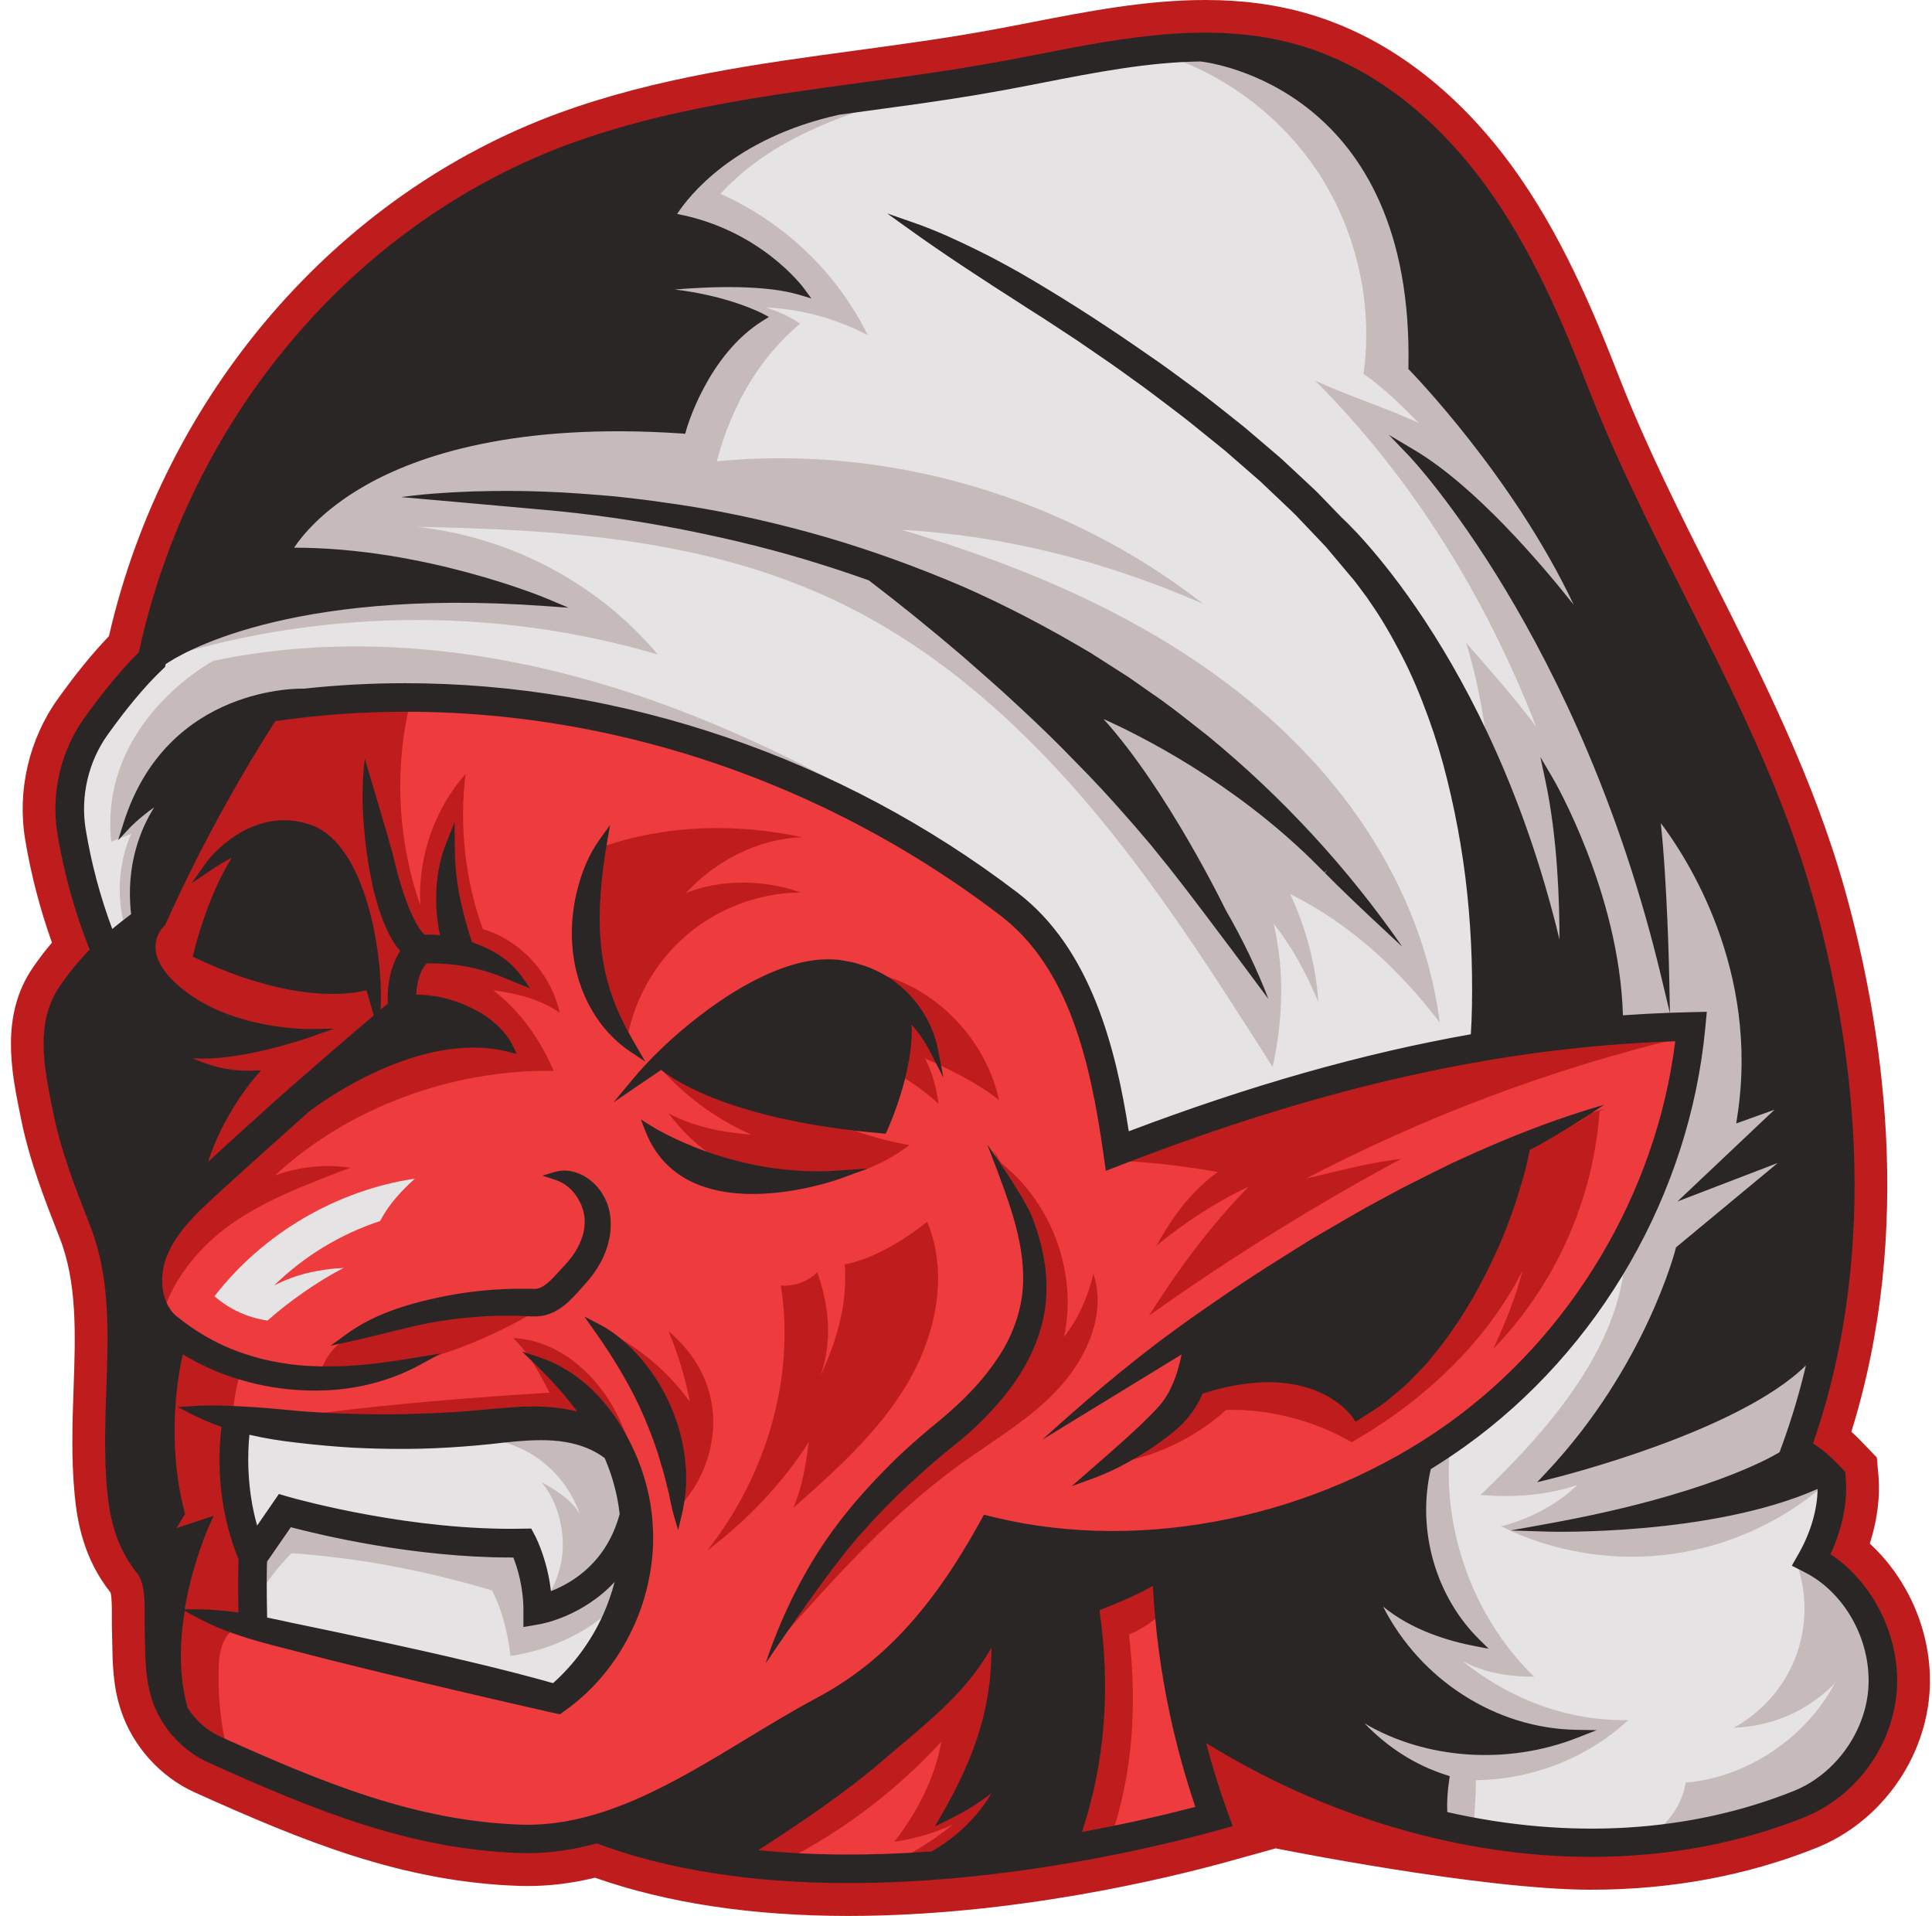
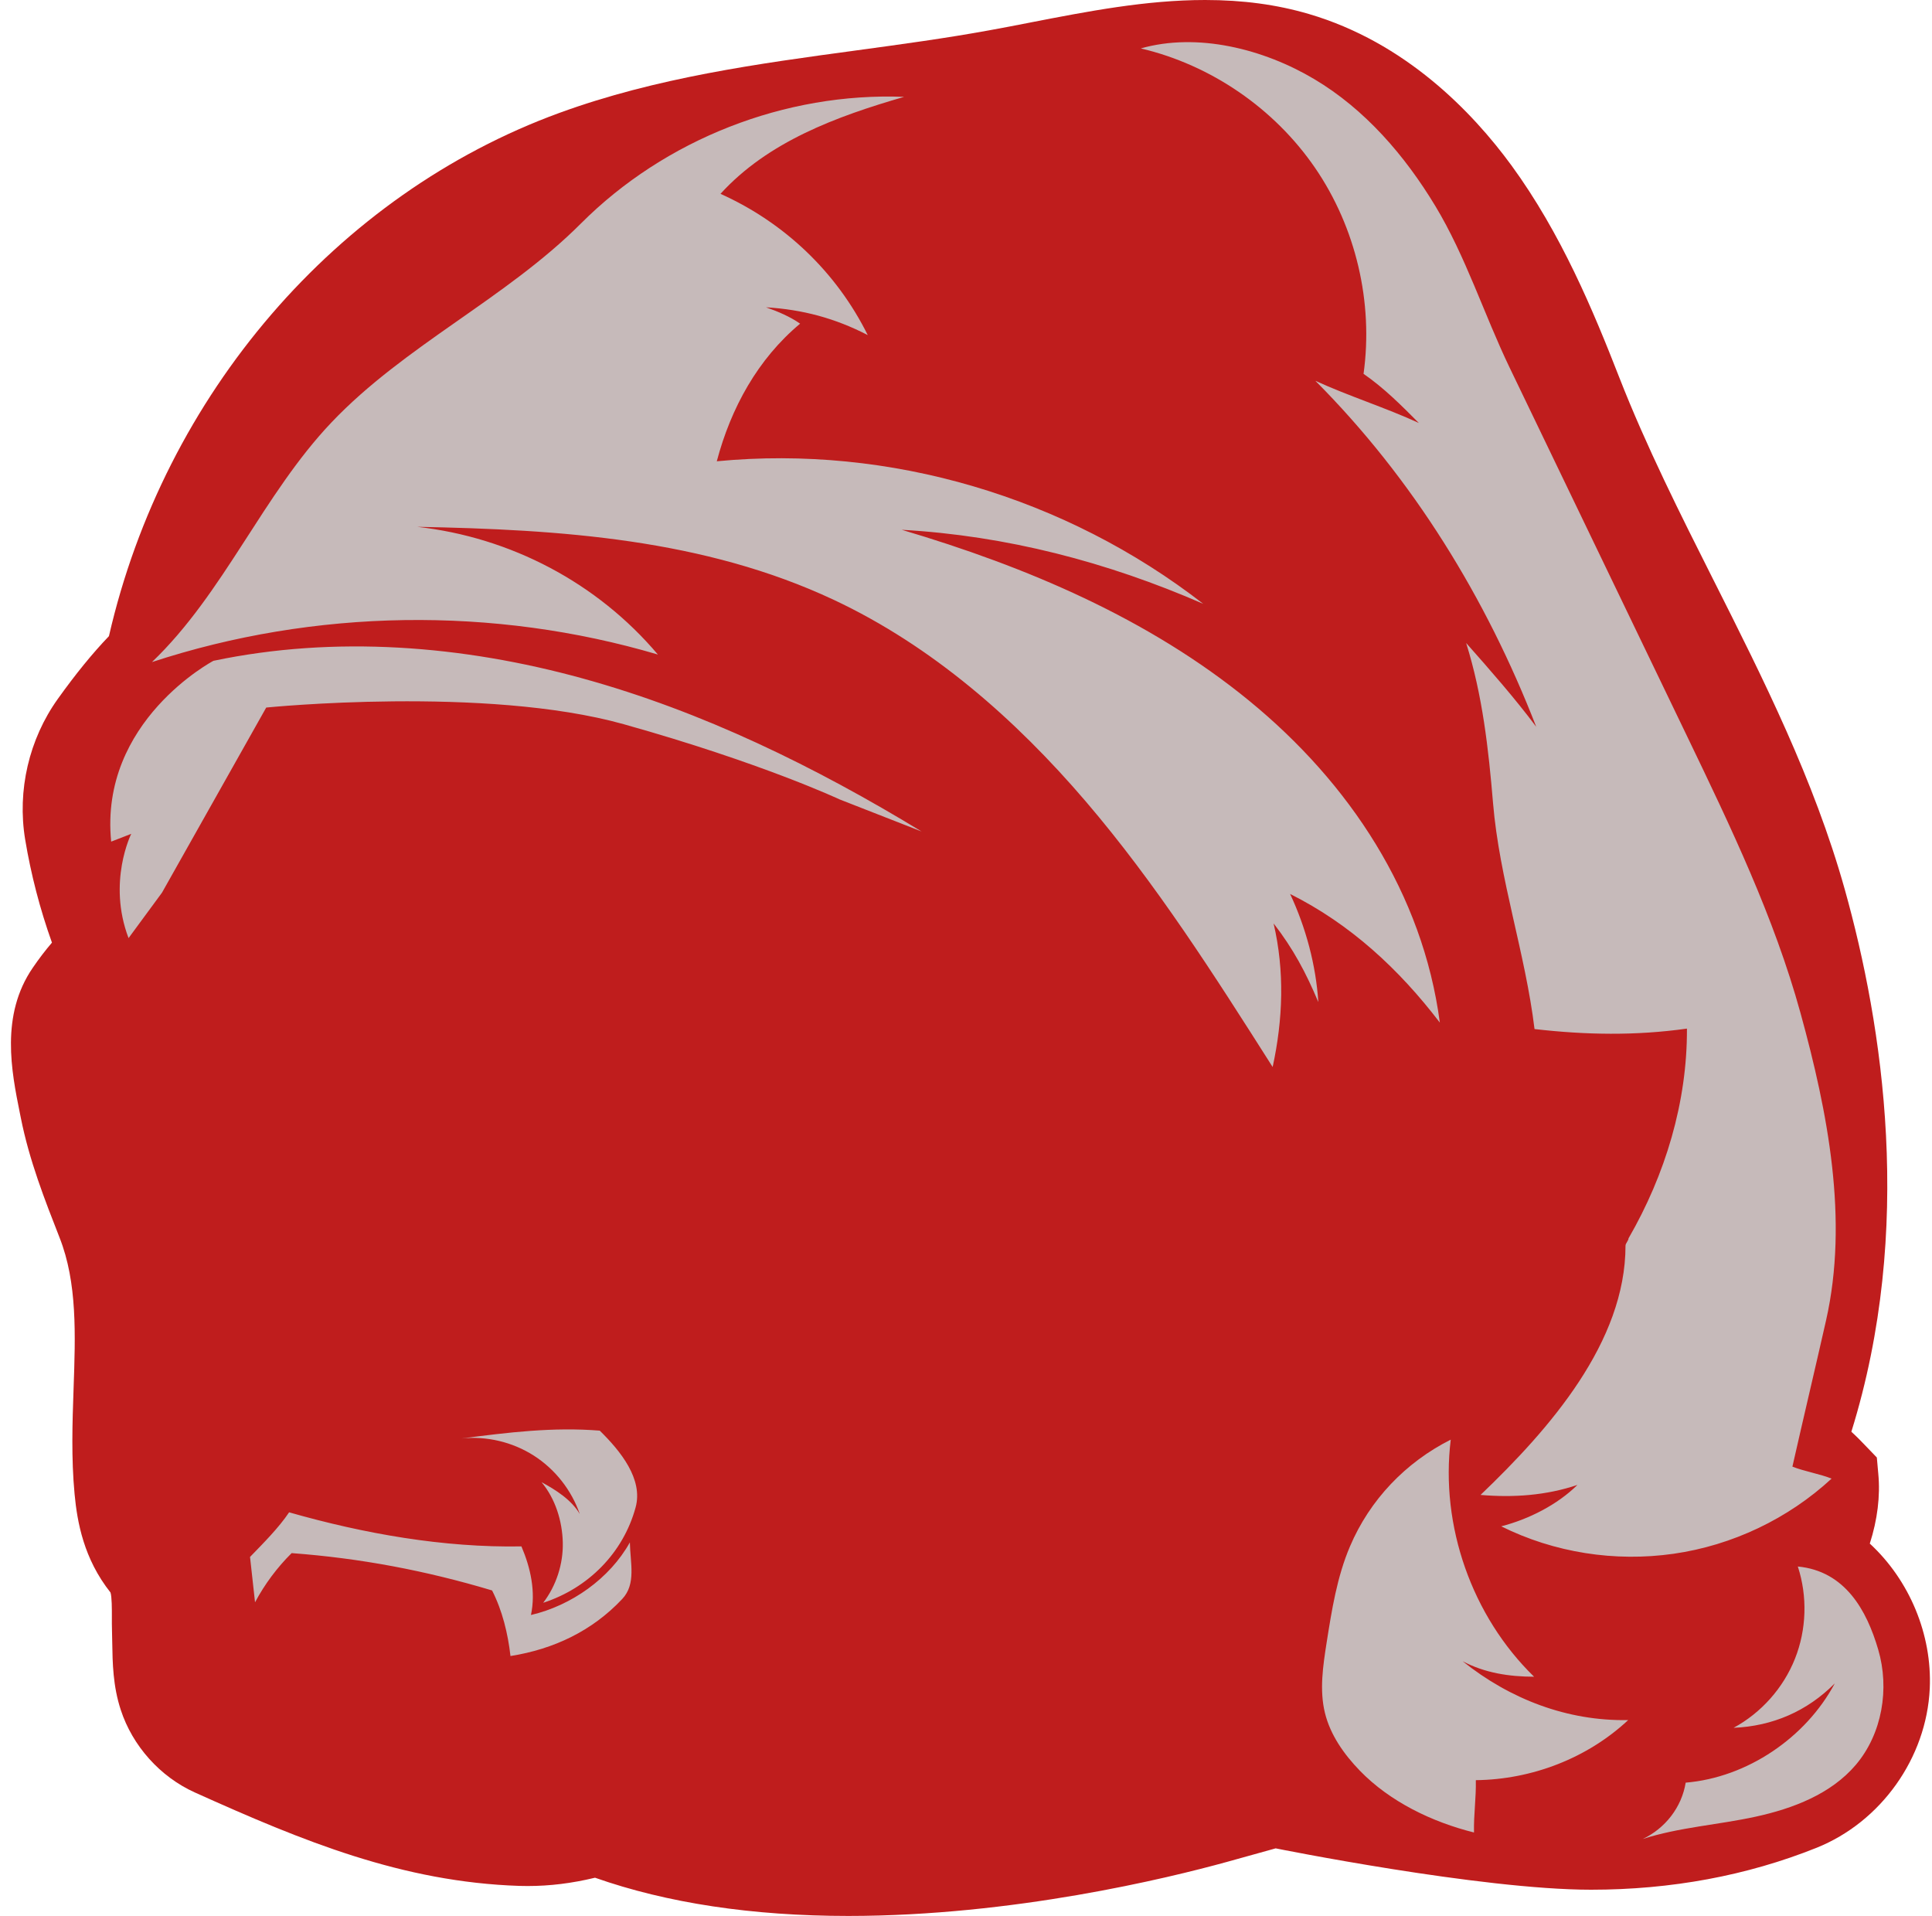
<svg xmlns="http://www.w3.org/2000/svg" height="470.6" preserveAspectRatio="xMidYMid meet" version="1.0" viewBox="-2.7 0.0 474.6 470.6" width="474.6" zoomAndPan="magnify">
  <g id="change1_1">
    <path d="M205.7,470.6c-23.6,0-44.53-3.16-62.23-9.39c-5.68,1.37-11.1,2.04-16.54,2.04c-0.68,0-1.36-0.01-2.04-0.03 c-28.75-0.95-53.11-10.96-79.72-22.95c-8.51-3.83-15.32-11.42-18.21-20.3c-1.92-5.86-2.01-11.53-2.09-16.54 c-0.01-1.02-0.04-2-0.06-2.97c-0.03-0.98-0.04-2.14-0.03-3.64c0-1.5,0.01-4.63-0.34-5.67c-6.57-8.28-8.17-17.26-8.82-24.17 c-0.83-8.82-0.54-17.46-0.25-25.82c0.47-13.42,0.92-26.09-3.43-37.15c-3.66-9.34-7.45-18.98-9.53-29.46l-0.24-1.19 c-2.04-10.13-4.84-24.01,3.19-35.67c1.47-2.16,3.02-4.19,4.7-6.16c-2.95-8.25-5.16-16.76-6.58-25.33 c-1.99-12.04,0.94-24.63,8.02-34.53c4.42-6.18,8.54-11.23,12.56-15.42C37.67,96.9,79.98,47.71,134.72,27.73 c23.87-8.71,48.89-12.09,73.09-15.37c10.75-1.46,21.85-2.97,32.48-4.91c3.23-0.58,6.52-1.22,9.7-1.84l0.6-0.12 C264.47,2.8,278.8,0,293.34,0c9.25,0,17.58,1.12,25.46,3.43c23.75,6.97,40.17,24.06,49.77,37.17c12.22,16.73,20.1,35.69,26.53,52.16 c6.59,16.86,14.98,33.54,23.1,49.67l0.15,0.29c12.07,23.98,24.56,48.78,32.12,75.73c9.36,33.42,17.12,83.42,1.62,133.22 c1.35,1.22,2.5,2.41,3.51,3.47l2.75,2.86l0.36,4.02c0.51,5.42-0.21,11.29-2.09,17.12c9.74,8.98,15.34,22.36,14.73,35.61 c-0.79,17.04-11.98,32.77-27.83,39.12c-17.06,6.83-35.68,10.29-55.37,10.29c-27.1,0-77.48-10.16-77.48-10.16l-12.05,3.35 C284.16,461.33,246.22,470.6,205.7,470.6z" fill="#BF1D1D" />
  </g>
  <g id="change2_1">
-     <path d="M272.63,285.04l-2.96,1.15l-0.44-3.13c-3.27-22.97-8.65-46.02-25.69-59.02 c-51.88-39.61-117.17-57.02-179.3-47.84C54.07,192.07,44.97,208.82,37.22,226l-0.29,0.63c0,0-8.06,7.07,4.75,17.26 c12.8,10.17,31.52,9.84,31.52,9.84s-24.25,8.58-34.45,3.81c0.48,0.39,8.55,6.75,20.34,6.41c0,0-9.43,10.74-12.62,24.48 c5.21-4.81,10.45-9.59,15.72-14.34c5.27-4.8,10.67-9.45,16.05-14.12c5.05-4.39,10.14-8.74,15.29-13.03 c-0.08-1.04-0.06-2.03-0.03-3.07c0.09-1.49,0.29-2.97,0.64-4.47c0.38-1.49,0.93-2.96,1.7-4.38c0.29-0.52,0.63-1.01,0.99-1.5 c-0.19-0.19-0.36-0.39-0.55-0.59c-0.36-0.48-0.74-0.96-1.08-1.43l-0.91-1.45c-1.11-1.95-1.95-3.95-2.64-5.95 c-0.72-2.01-1.22-4.05-1.75-6.08c-0.4-2.04-0.89-4.07-1.18-6.1c-0.3-2.04-0.62-4.09-0.81-6.13c-0.23-2.04-0.42-4.09-0.49-6.13 c-0.21-4.1-0.09-8.21,0.34-12.31h0.04c1.13,3.99,1.88,7.97,2.72,11.92c0.34,1.99,0.79,3.95,1.17,5.93c0.37,1.98,0.86,3.91,1.31,5.85 c0.93,3.88,1.99,7.72,3.39,11.3c0.68,1.81,1.49,3.54,2.35,5.14l0.7,1.13l0.74,0.99c0.26,0.26,0.53,0.6,0.77,0.79 c0.08,0.08,0.16,0.15,0.24,0.2c1.91-0.09,3.69,0.04,5.49,0.29c-0.25-0.98-0.48-1.96-0.65-2.98c-0.42-2.34-0.62-4.72-0.6-7.09 c-0.01-2.38,0.18-4.75,0.6-7.06c0.37-2.32,1.1-4.57,1.95-6.72c0.03,2.33,0.05,4.59,0.29,6.82c0.08,1.12,0.26,2.23,0.39,3.32 c0.2,1.1,0.33,2.19,0.58,3.27c0.43,2.15,0.93,4.28,1.54,6.38c0.52,1.81,1.1,3.69,1.66,5.4c0.5,0.16,0.99,0.33,1.47,0.52 c1.07,0.39,2.1,0.88,3.12,1.36c0.52,0.25,0.99,0.55,1.49,0.83c0.5,0.26,0.98,0.58,1.43,0.93c1.88,1.26,3.49,2.91,4.77,4.71 c-2.09-0.83-3.98-1.74-5.99-2.37c-1.96-0.65-3.93-1.26-5.94-1.64c-2-0.4-4.02-0.68-6.04-0.82c-1.69-0.13-3.46-0.15-5.09-0.13 c-0.53,0.55-1.03,1.15-1.42,1.85c-0.52,0.96-0.92,2-1.21,3.12c-0.26,1.13-0.43,2.32-0.49,3.52c-0.03,0.38-0.03,0.78-0.03,1.18 c1.72-0.06,3.46,0.05,5.17,0.3c2.53,0.39,5.01,1.12,7.36,2.1c2.33,1.03,4.61,2.2,6.56,3.84c1.96,1.6,3.68,3.5,4.8,5.8 c-23.35-5.88-49.89,14.94-49.91,14.94l-6.61,5.9c-5.31,4.73-10.57,9.49-15.82,14.29c-2.62,2.39-5.16,4.75-7.38,7.28 c-2.22,2.53-4.07,5.26-5.27,8.17c-2.34,5.66-1.75,13.04,3.16,16.55c5.31,4.24,11.43,7.5,18,9.45c3.26,1.04,6.66,1.69,10.07,2.15 c1.71,0.16,3.42,0.39,5.15,0.42c0.86,0.01,1.72,0.1,2.58,0.09h2.59c6.95-0.05,13.85-1.04,20.96-2.23c-6.33,3.45-13.49,5.46-20.78,6 c-7.29,0.53-14.7-0.21-21.8-2.24c-5.56-1.52-10.89-3.94-15.77-7.07c0,0-5.48,19.36,0.11,40.62l-3.29,5.45l9.53-3.16 c0,0-11.61,25.07-5.51,45.97c2.06,3.25,5.06,5.93,8.56,7.51c25.21,11.37,48.21,20.84,74.27,21.7c19.79,0.65,38.08-10.45,55.77-21.17 c5.69-3.45,11.57-7.01,17.4-10.12c15.92-8.5,28.28-21.75,40.09-43l0.93-1.67l1.86,0.45c36.75,8.89,79.75,0.01,112.2-23.17 c31.09-22.2,52.02-57.85,56.39-95.77C366.47,256,322.75,265.68,272.63,285.04z M88.31,229.49c1.13,6.18,1.72,12.42,1.41,18.69 c-0.6-2.06-1.2-4.12-1.79-6.17c-3.51,1.04-17.75,3.95-42.2-7.6c0,0,3.89-16.44,11.23-26.05c-0.23,0.09-0.45,0.16-0.68,0.26 c-2.77,1.13-5.42,2.66-8.01,4.42c1.81-2.58,4.18-4.73,6.82-6.6c2.66-1.79,5.73-3.21,9.13-3.74c3.39-0.55,7.01-0.08,10.26,1.37 c1.77,0.81,3.17,2.01,4.39,3.27c1.22,1.28,2.22,2.67,3.08,4.09c1.72,2.86,2.98,5.84,3.99,8.87 C86.95,223.34,87.73,226.41,88.31,229.49z M169.79,250.31c6.02-4.61,12.52-8.76,19.9-11.49c3.68-1.33,7.65-2.3,11.86-2.16 c0.52,0.03,1.06,0.05,1.57,0.1l1.49,0.25c0.99,0.19,1.99,0.29,2.95,0.63c0.97,0.31,1.95,0.53,2.88,0.93 c0.92,0.42,1.86,0.78,2.74,1.26c7.2,3.74,12.16,10.79,13.58,18.2c-1.77-3.46-4.08-6.56-6.77-9.1c1.9,12.02-5.71,28.48-5.71,28.48 c-37.09-3.15-51.39-13.25-54.5-15.86c-2.14,1.45-4.27,2.89-6.41,4.36C158.21,260.09,163.78,254.95,169.79,250.31z M139.89,219.5 c1.1-4.56,2.81-8.99,5.54-12.78c-0.79,4.56-1.35,8.97-1.64,13.37c-0.28,4.38-0.28,8.71,0.23,12.96c0.48,4.25,1.41,8.43,2.89,12.49 c1.45,4.09,3.51,7.98,5.85,12c-3.86-2.57-7.11-6.17-9.44-10.32c-2.35-4.15-3.79-8.85-4.32-13.59 C138.46,228.87,138.83,224.07,139.89,219.5z M82.91,328.57c6.27-4.57,13.72-6.99,21.21-8.66c7.51-1.7,15.24-2.48,22.98-2.35 l1.41,0.03c0.31,0.01,0.63-0.03,0.93-0.08c0.6-0.11,1.2-0.35,1.8-0.72c1.22-0.74,2.44-1.94,3.66-3.31l1.94-2.11 c0.58-0.62,1.13-1.26,1.65-1.94c1.01-1.36,1.85-2.83,2.45-4.37c0.62-1.52,0.98-3.13,0.99-4.72c0.04-1.61-0.25-3.07-0.86-4.58 c-1.23-2.95-3.41-5.73-7.17-6.95c0.94-0.28,1.99-0.38,3.02-0.24c1.03,0.15,2.05,0.49,3.01,0.97c1.91,0.99,3.51,2.56,4.63,4.44 c1.12,1.85,1.75,4.17,1.75,6.33c0.06,2.19-0.35,4.36-1.06,6.36c-0.7,2.01-1.75,3.85-2.95,5.55c-0.6,0.84-1.27,1.65-1.96,2.42 l-1.88,2.09c-1.31,1.42-2.73,3-4.77,4.2c-1.01,0.6-2.19,1.08-3.45,1.3c-0.63,0.1-1.26,0.14-1.89,0.13l-1.42-0.05 c-7.38-0.39-14.79,0.08-22.12,1.27C97.5,324.81,90.44,326.96,82.91,328.57z M155.79,387.29c-0.81,4.24-2.15,8.38-3.99,12.27 c-3.63,7.8-9.2,14.75-16.22,19.74l-0.98,0.7l-1.17-0.26c-7.35-1.65-14.69-3.35-22.04-5.07c-7.34-1.71-14.69-3.46-22.03-5.25 l-11-2.72l-10.99-2.83c-7.34-1.85-14.64-3.86-21.5-7.59c3.75,0.01,7.41,0.38,11.01,0.94c-0.18-9.16-0.05-13.03,0.03-14.41 c-6-14.42-4.8-28.21-4.09-33.05c-2.79-0.92-5.54-2.03-8.19-3.41c4.59-0.3,9.01-0.09,13.42,0.16c4.41,0.23,8.75,0.7,13.1,1.08 c8.72,0.67,17.46,0.89,26.19,0.72c4.35-0.14,8.72-0.29,13.08-0.59c4.34-0.31,8.66-0.79,13.23-1.11c4.54-0.29,9.3-0.26,14.07,0.79 c1.31,0.29,2.63,0.69,3.91,1.17c-3.45-5.07-7.54-9.74-12.26-14.3c7.99,2.62,14.71,8.66,19.22,15.87c4.56,7.21,7.49,15.58,8.03,24.24 C156.93,378.71,156.63,383.06,155.79,387.29z M163.79,371.95c-0.31-1.07-0.54-2.14-0.77-3.18c-0.24-1.06-0.37-2.1-0.69-3.13 c-0.54-2.05-0.96-4.1-1.61-6.08c-1.08-4.02-2.53-7.87-4.14-11.64c-1.6-3.78-3.49-7.45-5.59-11.04c-2.1-3.61-4.39-7.14-6.94-10.72 c3.94,2.04,7.28,5.07,10.14,8.43c2.87,3.39,5.25,7.22,7,11.33c1.76,4.1,3,8.45,3.41,12.89C165.17,363.2,164.8,367.69,163.79,371.95z M156.76,277.42c0.58,0.37,20.59,13.01,46.8,11.09C203.56,288.51,166.49,302.37,156.76,277.42z M253.31,318.29 c-0.31,6.63-2.77,13.04-6.21,18.57c-3.49,5.55-7.95,10.31-12.71,14.59c-1.21,1.06-2.47,2.06-3.69,3.06 c-1.18,0.98-2.39,1.93-3.56,2.93c-2.35,1.98-4.63,4.04-6.9,6.13c-4.54,4.15-8.77,8.62-12.88,13.23 c-8.11,9.29-15.2,19.47-21.06,30.55c3.91-11.91,10.28-23.06,18.02-33.04c3.84-5.03,8.14-9.7,12.62-14.19 c2.24-2.23,4.61-4.34,6.99-6.43c1.2-1.03,2.43-2.04,3.64-3.06c1.18-0.98,2.34-1.95,3.49-2.97c4.58-3.98,8.74-8.41,12.03-13.37 c3.36-4.91,5.59-10.48,6.31-16.34c0.69-5.85-0.18-11.94-1.83-17.85c-1.6-5.94-3.98-11.73-6.22-17.58c3.23,5.36,6.23,10.89,8.56,16.8 C252.18,305.24,253.71,311.68,253.31,318.29z M369.75,291.64c-0.93,3.21-2.06,6.34-3.26,9.47c-2.43,6.21-5.35,12.23-8.71,18 l-2.62,4.27l-2.86,4.13c-0.92,1.38-1.99,2.68-3.05,3.98c-1.08,1.27-2.03,2.64-3.23,3.81l-3.49,3.6c-1.21,1.15-2.52,2.2-3.78,3.27 l-1.93,1.59c-0.65,0.52-1.37,0.94-2.06,1.41c-1.37,0.93-2.78,1.81-4.18,2.67c0,0-10.11-15.63-38.59-6.36 c-0.48,1.12-1.03,2.2-1.64,3.27c-1.15,1.9-2.61,3.64-4.25,5.19c-3.15,2.69-6.47,5.05-9.97,7.09c-3.47,2.06-7.09,3.88-10.9,5.26 c3.05-2.66,6.04-5.26,8.97-7.89c2.91-2.64,5.78-5.31,8.36-8.12c2.32-2.54,3.86-5.76,4.93-9.23c0.5-1.74,0.93-3.52,1.25-5.35 c0.06-0.36,0.11-0.73,0.18-1.1c-0.11,0.06-0.21,0.14-0.31,0.2l-33.22,21.62c9.83-8.9,20.29-17.07,31-24.86 c2.67-1.98,5.39-3.88,8.11-5.75c2.72-1.91,5.46-3.76,8.22-5.6c5.51-3.7,11.16-7.16,16.78-10.7c5.74-3.34,11.43-6.76,17.28-9.89 c2.92-1.57,5.83-3.16,8.81-4.63c2.96-1.51,5.94-2.98,8.92-4.43c4.2-1.96,8.46-3.84,12.75-5.63c0-0.01,0.01-0.03,0.01-0.05l0.08,0.01 c7.95-3.29,16.05-6.22,24.31-8.58c-6.6,3.08-13.1,6.27-19.56,9.53l0.11,0.03C371.58,285.26,370.73,288.44,369.75,291.64z M261.59,451.25c6.34-18.06,7.54-37.4,4.69-56.38c6.26-2.45,9.97-4.03,15.13-6.99c0.5,11.13,1.93,22.22,4.25,33.07 c1.7,7.94,3.9,15.85,6.56,23.55C285.29,446.35,274.56,448.94,261.59,451.25z M244.26,435.97c-3.45,8.31-9.94,15.36-17.84,19.77 c-14.75,1.1-30.42,1.18-45.75-0.59c11.49-7.41,22.92-14.95,33.28-23.86c11.25-9.68,21.37-17.06,27.77-30.45 c0.92,17.26-3.64,30.49-12.27,45.45C234.96,443.59,240.05,440.42,244.26,435.97z" fill="#EE3B3E" />
-   </g>
+     </g>
  <g id="change1_2">
-     <path d="M36.05,330.34c-4.72-4.51-5.67-12.01-5.94-18.53c-0.9-22.22-1.79-44.45-2.69-66.67 c-1.01-25.08,17.35-47.7,29.32-69.75c14.33-0.72,27.8-2.93,41.94-5.33c-4.63,17.07-3.97,35.53,1.85,52.23 c-0.56-11.73,3.36-23.37,11.13-32.17c-1.56,12.71-0.1,26.06,4.25,38.1c9.32,2.72,16.81,11.06,18.89,20.53 c-4.77-3.31-10.56-4.73-16.31-5.5c6.65,5.16,11.52,12.05,14.82,19.79c-24.77-0.42-50.27,8.88-68.48,25.67 c6.06-2.14,12.17-2.84,18.53-1.89c-10.5,4.01-22.23,8.32-31.11,15.21S36.39,319.11,36.05,330.34z M115.24,320.67 c-5.85,0.56-11.66,1.5-17.38,2.82c-8.99,2.06-19.94,4.15-22.07,14.82c19.9-1.08,39.5-7.42,56.27-18.2 c-1.29,0.83-6.57-0.04-8.22,0.01C120.96,320.21,118.1,320.4,115.24,320.67z M172.48,348.12c-0.34-8.4-4.51-15.8-10.98-21.16 c2.39,5.58,4.11,11.43,5.28,17.39c-5.63-7.9-13.41-14.25-22.27-18.2c12.14,11.35,18.14,28.1,18.89,44.7 C169.43,365,172.82,356.52,172.48,348.12z M123.4,328.68c4.06,4.05,6.23,8.31,8.91,13.38c-22.71,1.42-46.06,3.32-68.55,6.76 c22.02,1.9,43.73,3.06,65.79,1.65c4.69-0.3,9.59-0.64,13.88,1.26c4.08,1.8,7.11,5.45,9.05,9.46c1.94,4.01,3.31,9.69,4.26,14.05 c-1.82-10.21-3.72-20.64-8.84-29.66C142.79,336.57,133.76,329.07,123.4,328.68z M245.97,332.53c-7.14,13.62-20.75,22.37-31.85,33.01 c-10.79,10.34-19.51,23.6-25.41,37.33c13.76-15.47,27.67-31.08,44.46-43.2c8.33-6.01,17.41-11.21,24.33-18.8 c6.91-7.6,11.61-18.28,8.4-28.04c-1.29,5.64-3.64,10.96-7.21,15.51c3.49-16.19-3.46-34.14-16.93-43.76 C252.72,297.69,253.91,317.39,245.97,332.53z M56.6,336.42c-5.25-3.94-11.02-7.55-17.31-9.45c-2.17,8.59-4.33,17.17-6.5,25.76 c-1.7,6.75-3.41,13.81-1.82,20.58c1.19,5.05,4.13,9.52,5.64,14.49c1.66,5.45,1.54,11.27,1.52,16.97c-0.02,5.7,0.09,11.55,2.17,16.86 c2.08,5.31,7.72,9.73,13.36,10.52c-2.08-7.62-2.95-15.56-2.59-23.44c0.17-3.77,1.51-8.49,5.26-8.94 C60.57,378.92,49.95,356.62,56.6,336.42z M248.09,391.02c-3.48,0.78-7.01,1.59-10.14,3.29c-3.1,1.68-5.67,4.17-8.2,6.62 c-18.79,18.22-37.58,36.44-56.36,54.65c4.78,2.33,8.62,5.34,13.42,3.05c15.71-7.49,29.96-18.02,41.73-30.84 c-1.65,9.15-5.89,17.2-11.53,24.59c4.88-0.71,9.99-2.15,14.43-4.3c-5.12,4.18-10.41,7.42-16.4,10.22 c18.27-2.27,36.62-3.85,54.89-6.11c5.72-16.48,6.75-33.36,4.71-50.68c4.28-1.83,7.94-4.71,10.99-8.23 c0.14-3.83-1.36-7.35-2.99-10.82C271.26,385.03,259.48,388.46,248.09,391.02z M281.39,305.96c6.7-5.52,14.76-10.82,22.63-14.48 c-9.37,9.61-17.34,20.35-24.49,31.71c19.68-14.07,40.65-27.05,61.94-38.54c-7.86,0.9-15.64,3.03-23.34,4.84 c29.29-15.32,60.48-27.01,92.63-34.72c-10.04-2.8-20.56-2.45-30.9-1.13c-38.06,4.85-75.24,15.83-110.3,31.43 c8.59,0.1,18.46,1.3,26.92,2.8C289.9,292.52,285.3,298.94,281.39,305.96z M269.86,359.61c10.4-1.38,20.86-6.2,28.6-13.29 c10.41-0.37,21.88,2.67,30.87,7.92c17.47-9.96,32.8-24.17,41.96-42.08c-1.69,6.76-4.28,12.75-7.12,19.11 c15.19-15.62,24.61-36.74,26.08-58.49c-32.48,17.14-66.13,35.21-97.38,54.49C291.04,341.12,282.62,353.97,269.86,359.61z M165.67,229.94c7.79-6.78,18.04-10.66,28.37-10.73c-8.98-3.14-19.37-3.38-28.22,0.12c7.33-7.95,17.74-13.33,28.55-13.69 c-16.34-3.5-33.61-3.09-49.38,2.45c-6.4,15.31-3.34,34.86,6.14,48.48C152.62,246.35,157.88,236.72,165.67,229.94z M188.42,289.84 c11.33,1.52,23.21-1.64,32.29-8.58c-10.83-1.9-21.28-5.96-30.54-11.87c-9.05-5.78-20.68-6.06-31.29-7.75 c6.27,7.3,14.19,13.18,23,17.06c-7.1-0.56-14.08-1.9-20.37-5.23C168.43,282.57,177.1,288.31,188.42,289.84z M210.75,260.7 c6.14,2.1,12.37,5.99,17.1,10.44c-0.44-3.77-1.57-7.76-3.29-11.14c6.23,2.72,12.82,6,18.16,10.21 c-2.8-12.73-12.01-23.87-23.98-29.03c-11.97-5.16-26.39-4.2-37.57,2.5C191.89,247.66,199.93,256.99,210.75,260.7z M195.97,354.19 c-0.74,5.55-1.56,11.1-3.82,16.22c10.38-9.19,20.93-18.59,28-30.51c7.08-11.92,10.25-27,4.92-39.8c-5.88,4.65-12.93,8.94-20.26,10.5 c0.7,9.53-1.86,18.52-5.89,27.18c2.87-8.33,2.1-17-0.86-25.3c-2.09,2.25-5.89,3.59-8.94,3.25c3.6,22.89-3.71,46.89-18.06,65.08 C180.65,373.63,189.57,364.34,195.97,354.19z" fill="#BF1D1D" />
-   </g>
+     </g>
  <g id="change3_1">
-     <path d="M441.17,385.33l-2.34-1.2l1.3-2.28c3.26-5.79,4.92-12.18,4.62-17.7c-26.09,12.25-66.84,11.03-66.84,11.03 c42.03-7.6,57.33-17.84,57.33-17.84l0.77-2.1c2.84-7.78,5.05-15.6,6.7-23.39c-13.96,17.92-64.8,30.42-64.8,30.42 c24.8-26.41,31.97-55.36,31.97-55.36l29.43-24.41l-25.61,9.83L437.34,270l-12.32,4.43c6.9-44.33-21.17-75.63-21.17-75.63 c1.96,15,2.47,40.82,2.47,40.82c-20.2-84.55-62.07-128.21-62.07-128.21c20.37,12.12,43.12,43.32,43.83,44.29 c-14.29-35.44-43.83-65.48-43.83-65.48c1.47-70.49-51.42-76.07-52-76.14c-12.9,0.14-26.07,2.71-38.96,5.22 c-3.51,0.69-7.01,1.37-10.48,2c-7.6,1.38-15.33,2.53-22.97,3.61h-0.09c-3.37,0.48-6.73,0.93-10.07,1.38 c-2.1,0.29-4.23,0.58-6.34,0.87c-31.45,6.94-41.32,26.11-41.32,26.11c21.17,3.45,32.01,18.2,32.01,18.2 c-14.78-4.46-43.49,0.03-43.49,0.03c20.54-0.49,33.64,6.41,33.64,6.41c-14.29,8.86-19.32,27.58-19.32,27.58 c-79.89-5.41-97.09,30.04-97.09,30.04c32.83-0.49,63.22,12.31,63.22,12.31c-68.47-4.92-93.9,14.7-93.9,14.7l-0.16,0.77l-0.57,0.54 c-4.17,3.99-8.56,9.24-13.42,16.01c-4.93,6.89-6.96,15.65-5.58,24.04c1.46,8.86,3.84,17.58,7.07,25.95 c1.86-1.61,3.89-3.22,6.13-4.87c-2.45-18.88,8.47-30.35,8.47-30.35c-6.56,3.61-10.51,7.84-10.51,7.84 c10.62-33.78,43.32-32.35,43.32-32.35l-0.06,0.03c60.95-6.71,124.14,11.2,174.81,49.87c17.68,13.49,23.8,37.17,27.15,59.2 c30.43-11.59,58.57-19.6,85.77-24.36c0.35-5.07,0.42-10.33,0.34-15.49c-0.08-5.41-0.35-10.81-0.82-16.2 c-0.92-10.76-2.72-21.44-5.3-31.88c-1.28-5.22-2.83-10.38-4.67-15.42c-1.83-5.05-3.86-10.01-6.31-14.78 c-2.43-4.76-5.05-9.41-8.12-13.78c-0.7-1.12-1.55-2.15-2.33-3.23c-0.79-1.07-1.57-2.14-2.47-3.15l-5.2-6.17 c-0.83-1.06-1.8-2-2.72-2.98l-2.78-2.93l-2.79-2.93c-0.94-0.97-1.95-1.88-2.92-2.82l-5.88-5.58l-6.14-5.35 c-1.02-0.88-2.03-1.79-3.07-2.64l-3.17-2.57c-2.13-1.69-4.19-3.45-6.34-5.11c-4.33-3.29-8.61-6.63-13.07-9.77 c-4.38-3.23-8.91-6.26-13.39-9.34l-6.83-4.49c-2.27-1.51-4.61-2.91-6.87-4.42c-9.19-5.88-18.34-11.79-27.3-18.23 c5.22,1.81,10.23,4.1,15.17,6.53l3.69,1.85l3.63,1.95c2.43,1.3,4.81,2.67,7.16,4.08c9.45,5.61,18.67,11.63,27.69,17.92 c4.56,3.1,8.95,6.42,13.38,9.68c2.2,1.66,4.36,3.4,6.52,5.1l3.23,2.58c1.08,0.86,2.11,1.77,3.16,2.67l6.31,5.37l6.08,5.66 c0.99,0.94,2.04,1.86,3.01,2.84l2.89,3l2.9,3c0,0,38.77,34.29,55.02,111.12c0,0,1.31-25.58-3.27-47.25 c0.5,0.86,16.54,28.74,17.06,58.73c5.89-0.44,11.77-0.72,17.65-0.84l2.83-0.06l-0.26,2.81c-3.78,40.42-25.75,78.64-58.78,102.23 c-2.78,1.99-5.63,3.86-8.52,5.64c-3.7,15.15,0.92,32.18,12.06,43.16c-9.64-1.81-19.5-5.71-25.95-13.1 c8.13,20.54,28.38,35.24,50.47,35.62c-18.88,7.43-42.33,5.11-57.84-7.97c6.62,8.9,15.1,15.68,25.66,19.03 c-0.43,2.86-0.65,5.95-0.44,8.92c29.92,6.9,60.18,5.44,86.42-5.06c10.65-4.28,18.46-15.27,18.99-26.72 C457.82,402.3,451.19,390.48,441.17,385.33z M233.42,144.98c10.77,4.75,21.2,10.25,31.29,16.26l7.44,4.73l1.85,1.2l1.81,1.27 l3.6,2.53c4.88,3.27,9.41,7.02,14.05,10.64c18.14,14.92,34.17,32.31,47.46,51.49c-5.59-6.7-11.42-13.18-17.48-19.41 c-0.06-0.08-0.14-0.14-0.2-0.21c-1.03-1.04-2.08-2.06-3.11-3.11c-26.07-25.39-55.84-36.58-55.84-36.58 c17.03,16.66,33.14,50.07,33.14,50.07c-0.01,0-0.01-0.01-0.03-0.03c4.08,7.02,7.63,14.34,10.52,21.88 c-6.43-10.94-13.4-21.41-21.15-31.29c-1.9-2.49-3.94-4.88-5.88-7.35c-2.04-2.38-4.03-4.81-6.13-7.12 c-4.12-4.73-8.4-9.33-12.81-13.77c-4.34-4.53-8.86-8.89-13.47-13.15c-4.57-4.3-9.31-8.43-14.06-12.57 c-7.56-6.46-15.29-12.74-23.25-18.8c-4.07-1.43-8.16-2.82-12.27-4.09c-11.03-3.49-22.29-6.21-33.66-8.46 c-11.37-2.22-22.86-3.89-34.42-4.9c-11.57-1.06-23.21-1.56-34.87-1.12c5.78-0.81,11.63-1.18,17.47-1.38 c5.84-0.18,11.69-0.18,17.55,0.05c5.85,0.2,11.69,0.67,17.53,1.18c2.91,0.33,5.82,0.64,8.72,1.03c2.91,0.43,5.82,0.81,8.71,1.27 c11.58,1.84,23.05,4.48,34.32,7.77C211.56,136.31,222.61,140.36,233.42,144.98z M129.82,397.93l-2.95,0.52v-3 c0-6.28-1.81-11.52-2.79-13.9c-25,0.21-49.1-5.79-55.76-7.58l-6.41,9.28c-0.06,1.35-0.18,5.29,0.03,14.87 c2.16,0.42,4.32,0.88,6.46,1.36l11.09,2.32l11.08,2.37c7.39,1.61,14.76,3.25,22.12,5.01c6.95,1.65,13.86,3.4,20.73,5.35 c5.53-4.82,9.93-10.81,12.94-17.46c1.56-3.5,2.76-7.17,3.51-10.93c0.1-0.45,0.16-0.92,0.24-1.37 C142.3,395.6,130.48,397.81,129.82,397.93z M136.52,353.24c-3.94-0.69-8.13-0.55-12.4-0.2c-2.14,0.19-4.32,0.44-6.52,0.69 c-2.23,0.24-4.47,0.42-6.71,0.59c-4.48,0.34-8.97,0.54-13.46,0.57c-4.49,0.03-8.99-0.06-13.47-0.3c-4.48-0.26-8.95-0.68-13.4-1.2 c-4.32-0.48-8.62-1.16-12.85-2.22c-0.54,4.38-1.21,14.7,2.4,25.83l6.12-8.87l1.75,0.52c0.29,0.08,29.1,8.43,57.67,7.84l1.55-0.03 l0.73,1.38c0.14,0.28,3.16,6.14,3.84,14.35c5.01-1.7,15.2-6.76,18.77-20.24c-0.53-4.96-1.85-9.86-3.88-14.46 C143.81,355.27,140.23,353.89,136.52,353.24z M99.23,289.49c-19.29,2.89-37.32,13.47-49.24,28.9c3.66,3.2,8.21,5.29,13.03,5.97 c5.44-4.82,12.23-9.57,18.68-12.92c-5.83,0.25-11.89,1.58-17.06,4.31c7.32-7.18,16.29-12.64,26.03-15.83 C92.87,295.75,95.74,292.66,99.23,289.49z" fill="#E5E3E3" />
-   </g>
+     </g>
  <g id="change4_1">
    <path d="M408.42,381.64c-14.41,2.06-29.31-0.26-42.34-6.74c6.77-1.75,13.74-5.27,18.72-10.17 c-7.68,2.59-15.72,3.15-23.8,2.46c17.1-16.34,35.61-37.59,35.61-61.24c0-0.55,0.74-1.23,0.74-1.78 c9.03-15.63,14.44-33.46,14.35-51.52c-12.63,1.77-24.77,1.56-37.44,0.11c-2.25-18.62-8.63-36.8-10.19-55.49 c-1.12-13.38-2.59-26.53-6.61-39.34c5.84,6.59,11.94,13.54,17.22,20.59c-12.29-31.65-30.29-60.94-54.26-84.99 c8.14,3.74,17.28,6.61,25.42,10.36c-4.39-4.41-8.47-8.52-13.58-12.07c2.44-17.54-1.88-35.94-11.89-50.56 c-10.01-14.62-25.59-25.31-42.83-29.37c13.95-3.96,30.15,0.13,42.61,7.54c12.46,7.41,22.23,18.74,29.73,31.15 c7.5,12.41,12,26.71,18.29,39.77c14.56,30.24,29.12,60.48,43.68,90.72c10.6,22.02,21.26,44.2,27.75,67.76 c6.73,24.43,11.86,50.79,6.27,75.51c-2.75,12.15-5.51,23.74-8.26,35.89c2.72,1.12,6.9,1.83,9.62,2.95 C436.56,373.05,422.83,379.58,408.42,381.64z M374.15,411.84c-15.28-14.87-23.08-37.07-20.47-58.23 c-11.09,5.57-19.89,14.79-24.75,26.21c-3.2,7.5-4.48,15.65-5.75,23.7c-0.89,5.71-1.78,11.59-0.41,17.2 c1.33,5.44,4.69,10.18,8.58,14.2c7.38,7.62,17.75,12.62,28.04,15.18c-0.09-4.49,0.54-8.37,0.45-12.85 c13.77-0.16,27.36-5.37,37.43-14.76c-14.94,0.29-29.02-5.13-40.68-14.46C362.01,410.91,368,411.83,374.15,411.84z M49.73,162.31 c0,0-28.08,14.8-25.12,44.41l4.93-1.91c0,0-5.91,11.82-0.66,25.61l8.21-11.16l25.61-45.47c0,0,53.88-5.42,87.85,4.1 c33.97,9.52,53.02,18.47,53.02,18.47l20.12,7.87c-26.1-15.87-53.81-29.48-83.26-37.59C110.96,158.51,79.62,156.04,49.73,162.31z M314.22,219.58c14.79,7.39,26.74,18.45,36.78,31.59c-4.19-31.64-22.14-58.83-46.84-79.05s-54.74-32.93-85.34-41.99 c25.75,1.45,50.41,7.89,74.05,18.18c-33.73-26.19-76.98-39.1-119.49-35.01c3.46-13.08,10.08-25.14,20.47-33.8 c-2.45-1.73-5.55-3.03-8.38-4.02c9.02,0.55,16.95,2.68,24.99,6.82c-7.66-15.45-20.44-27.62-36.17-34.69 c11.66-12.81,28.47-19.01,45.11-23.82c-29.22-1.15-58.73,10.41-79.39,31.1c-18.4,18.43-43.33,29.98-61.27,48.85 c-16.86,17.74-26.42,41.96-44.11,58.88c39.97-13.11,83.93-13.77,124.28-1.85c-14.91-17.64-36.17-28.79-59.12-31.37 c35.24,0.67,70.45,2.97,102.36,17.95c24.09,11.31,44.57,29.28,61.87,49.5c17.3,20.22,31.64,42.77,45.91,65.23 c2.55-11.76,2.96-23.55,0.23-35.27c4.82,6.22,7.94,12.07,10.99,19.33C320.57,237.09,318.09,227.81,314.22,219.58z M458.69,405.18 c-2.81-9.61-8.1-19.29-19.75-20.41c2.4,7.33,2.15,15.5-0.71,22.67c-2.85,7.17-8.29,13.28-15.07,16.95 c9.6-0.41,18.07-4.08,24.85-10.9c-7.12,13.35-21.54,23.11-36.62,24.37c-0.97,6.02-5.01,11.22-10.53,13.83 c8.96-2.88,18.51-3.46,27.71-5.47c9.19-2,18.53-5.57,24.62-12.74C459.67,425.84,461.51,414.78,458.69,405.18z M127.73,396.68 c1.2-5.68-0.06-11.51-2.34-16.85c-19.15,0.34-38.66-3.12-57.07-8.37c-2.56,3.83-6.4,7.65-9.6,10.96c0.43,3.94,0.8,7.19,1.23,11.14 c2.37-4.44,5.41-8.53,8.99-12.08c16.9,1.25,33.01,4.31,49.24,9.17c2.52,4.93,3.9,10.61,4.52,16.11 c10.64-1.69,20.07-6.16,27.45-14.01c3.47-3.69,1.97-8.84,1.88-13.91C147.09,387.72,137.63,394.38,127.73,396.68z M110.67,353.32 c6.17-0.64,12.54,0.87,17.76,4.21c5.23,3.34,9.27,8.48,11.29,14.35c-2.01-3.46-5.87-5.93-9.39-7.82c3.39,4.05,5.1,9.55,5.22,14.83 c0.12,5.28-1.61,10.59-4.81,14.79c11.04-3.58,19.65-12.23,22.7-23.43c1.89-6.93-3.68-13.82-8.81-18.85 C133.16,350.47,122.09,351.84,110.67,353.32z" fill="#C6BABA" />
  </g>
  <g id="change5_1">
-     <path d="M446.96,381.74c2.97-6.35,4.29-13.06,3.73-19.01l-0.11-1.21l-0.84-0.88c-1.96-2.08-4.16-4.25-7.06-6.12 c17.16-49.5,9.51-100.1,0.04-133.91c-7.35-26.2-19.66-50.65-31.56-74.29l-0.14-0.28c-8.2-16.3-16.68-33.16-23.41-50.37 c-6.24-15.99-13.87-34.39-25.53-50.34c-8.86-12.11-23.96-27.87-45.55-34.2c-21.13-6.2-43.13-1.91-64.4,2.24l-0.38,0.07 c-3.29,0.64-6.7,1.31-10.02,1.9c-10.82,1.97-21.98,3.49-32.85,4.96c-23.78,3.22-48.36,6.54-71.41,14.95 c-52.98,19.34-93.6,67.21-106.06,124.97c-4.23,4.17-8.6,9.44-13.37,16.09c-5.86,8.18-8.27,18.58-6.63,28.54 c1.6,9.67,4.26,19.22,7.91,28.41c-2.74,2.81-5.14,5.75-7.33,8.96c-6.1,8.85-3.88,19.84-1.93,29.54l0.24,1.2 c1.94,9.78,5.59,19.07,9.13,28.09c4.96,12.62,4.48,26.05,3.98,40.33c-0.28,8.12-0.57,16.51,0.22,24.82 c0.55,5.84,1.88,13.41,7.24,20.08c1.98,2.47,1.97,6.61,1.96,10.6c-0.01,0.93-0.02,2.16,0.03,3.35c0.02,1,0.05,2.02,0.06,3.05 c0.08,4.65,0.16,9.46,1.7,14.17c2.2,6.76,7.39,12.55,13.87,15.47c25.81,11.64,49.39,21.34,76.58,22.24 c0.62,0.01,1.25,0.02,1.87,0.02c5.5,0,11.05-0.79,16.94-2.4c17.3,6.47,38.1,9.75,61.82,9.75c39.53,0,76.64-9.07,90.75-12.96 l3.67-1.02l-1.3-3.57c-1.98-5.46-3.73-11.12-5.23-16.85c29.15,18.05,62.62,27.96,94.54,27.96c18.66,0,36.29-3.27,52.38-9.71 c12.99-5.2,22.14-18.08,22.79-32.04C463.89,401.63,457.35,388.64,446.96,381.74z M352.6,435.99c-7.52-2.38-14.26-6.65-20.12-12.71 c14.89,8.83,34.97,10.37,52.36,3.53l4.69-1.84l-5.04-0.09c-19.82-0.34-38.29-12.31-47.44-30.28c7.01,5.76,15.95,8.47,22.72,9.75 l3.22,0.61l-2.33-2.3c-10.72-10.57-15.37-26.94-11.88-41.81c2.84-1.75,5.61-3.59,8.23-5.46c33.26-23.75,55.39-62.24,59.2-102.95 l0.37-3.92l-3.95,0.09c-1.7,0.04-3.41,0.09-5.11,0.15l-0.18-9.15c0-0.24-0.45-22.36-2.06-37.45c6.37,8.45,24.39,36.09,18.78,72.13 l-0.26,1.66l9.41-3.38l-23.84,22.54l24.65-9.46l-25,20.73l-0.08,0.32c-0.07,0.29-7.41,29.02-31.73,54.91l-2.31,2.46l3.28-0.81 c1.98-0.49,46.1-11.48,62.75-27.88c-1.57,6.67-3.52,13.23-5.83,19.54l-0.65,1.78c-2.21,1.35-18.35,10.58-56.69,17.52l-9.39,1.7 l9.53,0.29c0.41,0.01,39.85,1.05,65.9-10.49c-0.05,4.97-1.67,10.59-4.52,15.66l-1.81,3.19l3.27,1.67 c9.7,4.98,16.09,16.42,15.56,27.83v0c-0.51,11.07-8.06,21.7-18.37,25.84c-25.53,10.21-54.94,12-85.1,5.18 c-0.11-2.42,0.04-5.1,0.48-7.97l0.13-0.84L352.6,435.99z M62.9,383.58l5.84-8.46c7.53,1.98,30.39,7.44,54.05,7.44 c0.2,0,0.41,0,0.62,0c1.02,2.63,2.47,7.33,2.47,12.89v4.19l4.12-0.72c0.47-0.08,10.4-1.89,18.28-10.35 c-0.71,2.73-1.66,5.45-2.84,8.09c-2.89,6.37-7.12,12.16-12.28,16.76c-6.09-1.72-12.72-3.43-20.25-5.21 c-7.62-1.83-15.14-3.49-22.14-5.01l-11.08-2.37l-11.08-2.31c-1.58-0.35-3.6-0.8-5.69-1.21C62.76,389.14,62.83,385.28,62.9,383.58z M132.64,390.82c-0.82-7.19-3.29-12.39-3.82-13.44l-1.02-1.93l-2.17,0.03c-26.89,0.57-54.27-6.93-57.37-7.8l-2.45-0.72l-5.35,7.76 c-2.65-9.41-2.32-18.05-1.89-22.31c3.57,0.84,7.47,1.48,11.87,1.97c4.81,0.56,9.21,0.95,13.47,1.2c4.33,0.23,8.75,0.33,13.53,0.3 c4.32-0.02,8.87-0.22,13.53-0.57c2.19-0.17,4.46-0.35,6.74-0.6l0.21-0.02c2.17-0.25,4.22-0.48,6.27-0.66 c3.72-0.31,8.07-0.53,12.15,0.19c3.68,0.64,6.96,1.98,9.5,3.91c1.92,4.43,3.16,9.05,3.68,13.75 C146.35,383.66,138.05,388.72,132.64,390.82z M67.12,404.84l11,2.83l11,2.72c7.18,1.75,14.6,3.52,22.04,5.25 c8.54,2,15.54,3.62,22.05,5.08l1.61,0.36l1.34-0.96c7.03-4.99,12.75-11.95,16.55-20.12c1.88-3.97,3.25-8.18,4.07-12.5 c0.88-4.4,1.16-8.83,0.85-13.16c-0.53-8.54-3.36-17.08-8.18-24.71c-4.97-7.96-11.99-13.75-19.75-16.29l-4.14-1.36l3.13,3.03 c4.08,3.94,7.5,7.79,10.4,11.71c-0.39-0.1-0.77-0.2-1.15-0.28c-4.19-0.93-8.61-1.18-14.36-0.81c-2.43,0.17-4.8,0.38-7.1,0.59 c-2.06,0.19-4.09,0.37-6.13,0.52c-4.28,0.3-8.61,0.45-13.03,0.59c-8.8,0.18-17.58-0.06-26.09-0.71c-1.24-0.11-2.48-0.22-3.71-0.34 c-3.07-0.29-6.25-0.58-9.42-0.75c-4.52-0.26-8.95-0.47-13.54-0.16l-3.56,0.23l3.17,1.65c2.33,1.21,4.81,2.27,7.55,3.21 c-0.74,5.75-1.47,18.8,4.18,32.54c-0.08,1.61-0.17,5.29-0.04,13.07c-3.55-0.51-6.83-0.77-9.99-0.78l-3.21-0.01 c1.96-11.64,6.1-20.72,6.17-20.87l0.97-2.1l-9.15,3.03l2.11-3.5l-0.11-0.41c-4.63-17.62-1.51-34.12-0.44-38.78 c4.71,2.88,9.71,5.04,14.86,6.46c7.2,2.05,14.65,2.82,22.15,2.28c7.53-0.56,14.86-2.68,21.19-6.12l5.21-2.84l-5.85,0.97 c-6.27,1.04-13.57,2.16-20.79,2.21h-2.61c-0.47,0.01-0.94-0.02-1.41-0.04c-0.38-0.02-0.76-0.04-1.14-0.04 c-1.27-0.02-2.57-0.15-3.83-0.29c-0.41-0.04-0.82-0.09-1.19-0.12c-3.93-0.54-7.07-1.21-9.92-2.12c-6.39-1.9-12.33-5.02-17.7-9.31 c-4.59-3.29-4.88-10.37-2.82-15.35c1.08-2.61,2.8-5.27,5.1-7.89c2.14-2.44,4.57-4.71,7.3-7.2c5.61-5.12,10.78-9.79,15.81-14.28 l6.58-5.88l0,0c2.72-2.09,27.24-20.23,49.02-14.74l2.08,0.52l-0.94-1.93c-1.09-2.25-2.75-4.26-5.05-6.13 c-2.17-1.82-4.65-3.04-6.82-4c-2.51-1.05-5.07-1.78-7.6-2.17c-1.46-0.21-2.91-0.33-4.3-0.33c0-0.04,0-0.08,0.01-0.12 c0.06-1.15,0.22-2.28,0.46-3.33c0.27-1.04,0.65-2.02,1.11-2.89c0.28-0.51,0.64-0.96,0.99-1.34c1.68-0.02,3.21,0.03,4.58,0.13 c1.94,0.13,3.93,0.4,5.93,0.8c2.02,0.38,3.99,1,5.83,1.61c1.31,0.41,2.57,0.94,3.91,1.51c0.66,0.28,1.33,0.56,2.01,0.83l3.16,1.25 l-1.97-2.77c-1.42-1.99-3.16-3.7-4.97-4.92c-0.52-0.4-1.05-0.75-1.56-1.01l-0.44-0.26c-0.36-0.21-0.72-0.42-1.11-0.61l-0.15-0.07 c-0.98-0.46-1.99-0.94-3.03-1.31c-0.34-0.14-0.69-0.26-1.05-0.38c-0.52-1.6-1.04-3.28-1.49-4.88c-0.57-2-1.07-4.06-1.52-6.33 c-0.15-0.65-0.25-1.3-0.36-1.98c-0.07-0.41-0.13-0.83-0.2-1.18c-0.04-0.39-0.1-0.77-0.15-1.16c-0.09-0.7-0.19-1.41-0.24-2.15 c-0.24-2.19-0.26-4.5-0.28-6.73l-0.05-5.07l-1.88,4.71c-1.04,2.6-1.67,4.81-2.01,6.91c-0.43,2.3-0.63,4.74-0.62,7.24 c-0.01,2.43,0.2,4.88,0.62,7.26c0.09,0.53,0.2,1.07,0.33,1.65c-1.34-0.13-2.58-0.18-3.83-0.14c-0.1-0.09-0.2-0.21-0.31-0.33 c-0.09-0.1-0.19-0.21-0.28-0.31l-0.65-0.87l-0.67-1.08c-0.9-1.65-1.67-3.33-2.3-5.02c-1.19-3.06-2.22-6.51-3.34-11.17l-0.3-1.28 c-0.35-1.48-6.81-23.2-6.81-23.2l-0.09,0.9c-0.44,4.22-0.56,8.41-0.34,12.45c0.07,1.8,0.22,3.71,0.49,6.19 c0.18,1.9,0.46,3.83,0.74,5.7l0.07,0.48c0.21,1.45,0.51,2.89,0.81,4.29c0.13,0.62,0.26,1.24,0.4,1.93l0.18,0.69 c0.46,1.79,0.95,3.65,1.59,5.47c0.79,2.29,1.68,4.3,2.74,6.16l0.94,1.5c0.26,0.36,0.54,0.73,0.82,1.09l0.34,0.44 c-0.22,0.33-0.41,0.63-0.58,0.94c-0.77,1.43-1.38,2.98-1.79,4.63c-0.35,1.5-0.57,3.01-0.67,4.66c-0.03,0.82-0.05,1.71,0,2.66 c-0.59,0.49-1.17,0.98-1.76,1.47c0.27-5.81-0.2-11.92-1.44-18.67c-0.6-3.2-1.41-6.33-2.4-9.31c-1.15-3.45-2.48-6.42-4.08-9.08l0,0 c-1.01-1.66-2.06-3.05-3.22-4.27c-1.09-1.13-2.61-2.54-4.7-3.49c-3.4-1.52-7.25-2.03-10.82-1.45c-3.23,0.5-6.43,1.81-9.55,3.91 c-3.01,2.12-5.32,4.36-7.06,6.84l-3.16,4.51l4.55-3.1c1.83-1.25,3.58-2.3,5.29-3.16c-6.06,9.67-9.23,22.86-9.37,23.48l-0.19,0.79 l0.73,0.35c22.87,10.81,36.98,9.13,41.94,7.92c0.5,1.74,1,3.48,1.52,5.23l0.28,0.94c-3.85,3.25-7.69,6.54-11.46,9.82l-1.93,1.68 c-4.66,4.05-9.48,8.23-14.13,12.46c-4.2,3.78-8.53,7.72-13.17,11.99c3.68-11.73,11.41-20.63,11.49-20.73l1.51-1.72l-2.29,0.07 c-6.01,0.18-11-1.43-14.46-3.05c11.57,0.86,28.09-4.93,28.93-5.23l5.78-2.04l-6.13,0.1c-0.18,0-18.52,0.2-30.88-9.62 c-4.46-3.55-6.77-7.03-6.87-10.36c-0.1-3.31,2.07-5.28,2.16-5.36l0.16-0.14l0.38-0.83c7.64-16.93,16.62-33.51,26.71-49.31 c61.71-8.98,126.6,8.4,178.1,47.71c16.75,12.78,22.06,35.61,25.31,58.36l0.62,4.38l4.13-1.6c49.67-19.18,92.84-28.8,135.75-30.23 c-4.62,37.17-25.43,72.21-55.84,93.92c-32.22,23.02-74.9,31.83-111.38,23.01l-2.6-0.63l-1.3,2.34c-11.7,21.06-23.94,34.2-39.69,42.6 c-5.88,3.14-11.76,6.7-17.52,10.2c-17.54,10.63-35.66,21.6-55.14,20.98c-25.89-0.85-48.78-10.29-73.9-21.61 c-3.21-1.45-6.06-3.94-8.05-7.02c-2.26-7.86-1.95-16.39-0.73-23.88l2.79,1.52C52.38,400.95,59.66,402.96,67.12,404.84z M29.51,224.53c-1.66,1.23-3.19,2.44-4.63,3.65c-2.96-7.91-5.15-16.12-6.52-24.44c-1.34-8.14,0.63-16.63,5.4-23.3 c4.84-6.75,9.19-11.94,13.3-15.87l0.79-0.75l0.15-0.69c2.98-2.07,29.4-18.85,92.93-14.29l6.05,0.43l-5.59-2.35 c-0.3-0.13-29.82-12.4-61.79-12.4c-0.02,0-0.03,0-0.05,0c1.86-2.81,6.93-9.26,17.49-15.27c12.91-7.35,36.88-15.54,77.77-12.77 l0.82,0.06l0.21-0.79c0.05-0.18,5.11-18.45,18.88-26.99l1.48-0.92l-1.55-0.81c-0.42-0.22-8.39-4.34-21.58-5.93 c9.52-0.78,22.4-1.15,30.67,1.34l2.87,0.86l-1.77-2.41c-0.44-0.6-10.83-14.46-31.2-18.34c2.76-4.24,13.85-18.65,39.85-24.38 l7.62-1.04c2.92-0.4,5.86-0.79,8.75-1.2l0.14-0.01c7.35-1.04,15.23-2.2,23.01-3.62c3.63-0.66,7.34-1.38,10.5-2 c12.74-2.49,25.91-5.06,38.72-5.2c2.83,0.32,52.47,6.94,51.05,75.12l-0.01,0.42l0.3,0.3c0.27,0.28,25.45,26.08,40.31,57.6 c-8-10.1-24.17-29.1-39.08-37.98l-6.34-3.77l5.1,5.32c0.42,0.44,41.91,44.43,61.81,127.75l2.13,8.9c-3.87,0.14-7.72,0.35-11.52,0.62 c-0.88-30.16-17-57.88-17.17-58.16l-3.11-5.28l1.27,5.99c2.94,13.89,3.43,29.54,3.42,38.82c-17.04-70.72-53.14-103.31-53.46-103.59 l-5.8-6c-0.64-0.65-1.31-1.27-1.98-1.89c-0.35-0.33-0.7-0.65-1.06-0.99l-6.11-5.69l-7.1-6.06c-0.77-0.67-1.57-1.36-2.39-2.01 l-5.11-4.06c-1.52-1.2-3.09-2.44-4.67-3.64l-2.76-2.04c-3.45-2.56-7.02-5.2-10.64-7.65c-9.63-6.72-18.71-12.59-27.75-17.96 c-2.65-1.59-5.01-2.93-7.2-4.1l-3.65-1.96l-3.7-1.85c-4.09-2.01-9.52-4.58-15.28-6.58l-6.5-2.26l5.59,4.01 c9.04,6.48,18.09,12.34,27.33,18.25c1.14,0.76,2.3,1.49,3.46,2.23c1.14,0.72,2.29,1.44,3.41,2.19l6.82,4.48 c1.05,0.72,2.09,1.44,3.14,2.15c3.38,2.31,6.88,4.7,10.24,7.18c3.43,2.42,6.83,5.01,10.11,7.51c0.97,0.75,1.95,1.49,2.92,2.23 c1.23,0.95,2.43,1.93,3.63,2.91c0.9,0.73,1.8,1.47,2.7,2.18l3.17,2.56c0.72,0.59,1.42,1.2,2.12,1.82l7.04,6.13l5.87,5.57 c0.37,0.36,0.74,0.71,1.12,1.07c0.6,0.57,1.21,1.14,1.78,1.72l5.57,5.86c0.24,0.26,0.49,0.52,0.74,0.78 c0.69,0.72,1.34,1.4,1.94,2.17l5.21,6.19c0.8,0.9,1.5,1.84,2.24,2.84l0.17,0.23c0.26,0.36,0.53,0.72,0.8,1.08 c0.54,0.72,1.05,1.39,1.52,2.15c2.67,3.79,5.22,8.13,8.05,13.66c2.19,4.27,4.23,9.07,6.26,14.66c1.77,4.86,3.33,10.01,4.64,15.32 c2.6,10.53,4.38,21.2,5.27,31.73c0.47,5.39,0.74,10.81,0.81,16.13c0.08,5.53-0.01,10.33-0.29,14.63 c-26.64,4.72-54.14,12.52-84.02,23.83c-3.16-20.23-9.23-44.79-27.34-58.62c-43.61-33.29-97.28-51.44-150.43-51.44 c-8.3,0-16.59,0.44-24.83,1.34l-0.04,0c-0.34-0.02-33.59-1.07-44.32,33.05l-1.32,4.19l3-3.2c0.03-0.03,2.18-2.3,5.86-4.89 C32.05,203.24,28.08,212.3,29.51,224.53z M214.61,432.04c1.44-1.24,2.86-2.44,4.26-3.62c8.73-7.38,16.4-13.85,21.97-23.72 c0.09,13.88-3.59,26.07-12.25,41.09l-1.64,2.83l2.94-1.44c4.38-2.14,7.99-4.36,11.04-6.8c-3.5,5.88-8.62,10.87-14.79,14.37 c-15.2,1.12-29.49,1.01-42.55-0.3C194.44,447.42,204.97,440.33,214.61,432.04z M267.39,395.51c5.55-2.19,8.94-3.66,13.11-5.96 c0.57,10.65,1.98,21.28,4.2,31.61c1.63,7.62,3.73,15.23,6.24,22.65c-6.4,1.68-16.07,4.01-27.85,6.15 C268.72,433.07,270.17,414.77,267.39,395.51z M287.55,332.69c-0.27,1.33-0.6,2.69-1,4.06c-1.15,3.73-2.7,6.63-4.71,8.84 c-2.66,2.9-5.68,5.68-8.29,8.05c-2.68,2.41-5.36,4.74-8.2,7.22l-4.8,4.19l5.04-1.83c3.6-1.31,7.22-3.05,11.06-5.34 c3.56-2.08,6.97-4.5,10.15-7.22c1.79-1.68,3.28-3.5,4.44-5.42c0.59-1.04,1.08-2.01,1.5-2.95c27.02-8.62,36.62,5.48,37.01,6.09 l0.53,0.82l0.83-0.51c1.26-0.77,2.75-1.7,4.21-2.69c0.2-0.13,0.4-0.27,0.6-0.4c0.5-0.33,1.02-0.67,1.54-1.07l2.84-2.35 c0.97-0.81,1.97-1.66,2.95-2.58l3.46-3.58c0.84-0.82,1.56-1.72,2.25-2.59c0.34-0.43,0.69-0.87,1.06-1.31l0.17-0.21 c1-1.23,2.04-2.5,2.92-3.83l2.89-4.17l2.63-4.29c3.39-5.81,6.34-11.92,8.78-18.15c0.99-2.59,2.26-6.02,3.28-9.53 c1.07-3.49,1.84-6.52,2.42-9.49c6.68-3.37,18.26-11.09,18.26-11.09c-7.7,2.21-15.6,4.99-24.15,8.51l-0.96,0.4 c-4.12,1.73-8.22,3.54-12.2,5.4c-3.34,1.62-6.27,3.07-8.93,4.43c-2.66,1.31-5.29,2.73-7.84,4.1l-1,0.54 c-4.51,2.41-8.98,5.04-13.31,7.57c-1.33,0.78-2.67,1.56-4.03,2.36c-1.32,0.83-2.64,1.66-3.97,2.49c-4.23,2.65-8.61,5.39-12.83,8.22 c-2.43,1.62-5.32,3.56-8.23,5.61c-2.44,1.68-5.31,3.68-8.13,5.77c-12.32,8.96-23.56,18.8-32.44,26.85L287.55,332.69z M210.45,287 l-6.97,0.51c-25.56,1.88-45.36-10.41-46.19-10.94l-2.57-1.62l1.1,2.83c4.79,12.28,15.98,15.49,26.37,15.49 c11.23,0,21.52-3.75,21.71-3.83L210.45,287z M225.58,351c-0.77,0.64-1.54,1.28-2.29,1.94c-2.67,2.34-4.89,4.34-7.03,6.48 c-5.23,5.23-9.27,9.76-12.71,14.28c-8.32,10.73-14.44,23.47-18.18,34.87c0,0,14.54-21.69,22.75-31.1 c4.74-5.33,8.81-9.51,12.81-13.16c2.02-1.86,4.42-4.05,6.87-6.11c0.71-0.61,1.44-1.2,2.16-1.79c0.46-0.38,0.93-0.75,1.38-1.12 l0.6-0.48c1.03-0.83,2.09-1.7,3.13-2.61c5.56-5,9.78-9.84,12.89-14.8c3.86-6.21,6.06-12.79,6.35-19.03 c0.37-5.99-0.76-12.33-3.45-19.4c-2.04-5.19-11.04-17.86-11.04-17.86c0.36,0.95,0.73,1.9,1.1,2.85c1.85,4.77,4.37,11.49,5.7,16.43 c1.8,6.44,2.4,12.32,1.8,17.46c-0.68,5.52-2.8,11.02-6.15,15.91c-3,4.51-6.99,8.94-11.86,13.17c-1.17,1.04-2.35,2.03-3.47,2.95 C226.49,350.24,226.04,350.62,225.58,351z M148,270.77l5.92-4.04c1.93-1.32,3.86-2.63,5.79-3.94c4.41,3.45,19.23,12.62,54.47,15.61 l0.7,0.06l0.29-0.64c0.29-0.63,6.61-14.45,6.08-26.15c1.78,2.02,3.32,4.3,4.61,6.8l3.19,6.22l-1.32-6.86 c-1.52-7.93-6.92-15.17-14.09-18.89c-0.65-0.35-1.33-0.65-1.98-0.93c-0.28-0.12-0.55-0.24-0.84-0.37c-0.68-0.29-1.36-0.49-2.02-0.68 c-0.32-0.09-0.64-0.18-0.93-0.28c-0.79-0.28-1.57-0.41-2.32-0.54c-0.26-0.04-0.51-0.09-0.79-0.14l-1.55-0.26 c-0.51-0.05-1.04-0.08-1.64-0.11c-3.77-0.12-7.77,0.6-12.24,2.23c-6.56,2.43-12.96,6.13-20.16,11.64 c-6.55,5.07-11.98,10.22-16.58,15.75L148,270.77z M160.86,363.85c0.16,0.68,0.33,1.35,0.52,2.08c0.19,0.61,0.31,1.24,0.44,1.91 c0.07,0.38,0.14,0.76,0.23,1.14l0.04,0.19c0.22,1,0.44,2.02,0.74,3.06l1.06,3.62l0.87-3.67c1.1-4.64,1.38-9.19,0.84-13.48 c-0.4-4.3-1.58-8.74-3.49-13.19c-1.79-4.19-4.2-8.09-7.16-11.58c-3.36-3.94-6.78-6.77-10.45-8.67l-3.66-1.89l2.38,3.36 c2.59,3.66,4.85,7.14,6.89,10.65c2.17,3.7,4.03,7.37,5.53,10.93c1.84,4.31,3.14,7.97,4.11,11.56 C160.2,361.15,160.52,362.46,160.86,363.85z M198.63,138.51c3.62,1.12,7.58,2.44,12.09,4.03c7.64,5.83,15.19,11.94,23.07,18.67 l0.51,0.45c4.49,3.92,9.13,7.97,13.53,12.11c5.15,4.77,9.54,9.06,13.44,13.12c4.42,4.45,8.72,9.06,12.78,13.74 c1.44,1.59,2.86,3.27,4.24,4.9c0.62,0.74,1.25,1.48,1.85,2.17c0.83,1.06,1.68,2.1,2.53,3.14c1.11,1.37,2.26,2.78,3.35,4.21 c7.38,9.42,22.87,30.32,22.87,30.32c-2.82-7.34-6.35-14.69-10.49-21.85l-0.04-0.08c-0.15-0.31-14.29-29.45-29.97-46.83 c9.23,4.14,31.33,15.26,51.05,34.47c0.51,0.52,1.03,1.04,1.55,1.55c0.52,0.52,1.04,1.03,1.5,1.49c0.05,0.06,0.11,0.12,0.17,0.18 l0.71-0.71l0,0l0,0l0,0l-0.62,0.8c5.94,6.1,19.02,18.14,19.02,18.14c-13.37-19.3-29.4-36.69-47.67-51.71 c-1.03-0.81-2.06-1.62-3.09-2.43c-3.54-2.79-7.19-5.68-11-8.23l-5.44-3.82l-9.32-5.95c-10.62-6.33-21.18-11.82-31.41-16.32 c-11.22-4.8-22.41-8.84-33.25-12.02c-11.65-3.39-23.24-6.02-34.45-7.79c-1.86-0.3-3.72-0.56-5.59-0.82 c-1.04-0.15-2.09-0.29-3.15-0.45c-2.51-0.34-5.06-0.62-7.53-0.9l-1.24-0.14c-5.59-0.49-11.59-0.98-17.58-1.19 c-5.61-0.22-11.53-0.23-17.62-0.05c-6.87,0.24-12.45,0.68-17.57,1.39c0,0,22.26,1.95,34.92,3.11c11.12,0.97,22.67,2.61,34.32,4.88 C177.5,132.54,188.47,135.3,198.63,138.51z M143.14,312.8c1.4-1.98,2.4-3.88,3.07-5.79c0.8-2.28,1.18-4.54,1.11-6.69 c0-2.37-0.69-4.86-1.89-6.84c-1.24-2.09-2.98-3.75-5.04-4.83c-1.09-0.54-2.2-0.9-3.32-1.07c-1.13-0.15-2.31-0.06-3.44,0.27 l-3.11,0.91l3.08,1c2.98,0.97,5.19,3.12,6.55,6.37c0.57,1.42,0.82,2.75,0.78,4.2c-0.01,1.41-0.32,2.87-0.92,4.36 c-0.56,1.41-1.34,2.8-2.32,4.13c-0.47,0.62-0.99,1.22-1.59,1.87l-1.95,2.12c-1.36,1.53-2.46,2.53-3.43,3.12 c-0.51,0.31-0.99,0.5-1.44,0.59c-0.21,0.03-0.48,0.07-0.75,0.06l-1.41-0.03c-7.86-0.13-15.68,0.67-23.22,2.38 c-9.44,2.11-16.1,4.83-21.58,8.83l-3.8,2.77l4.6-0.99c3.02-0.65,6-1.39,8.88-2.1c4.44-1.11,8.64-2.15,13-2.88 c7.43-1.21,14.8-1.64,21.9-1.26l1.46,0.05c0.71,0.01,1.4-0.03,2.08-0.14c1.3-0.22,2.61-0.71,3.79-1.42 c2.11-1.25,3.59-2.86,4.89-4.27l1.99-2.21C141.88,314.44,142.55,313.62,143.14,312.8z M142.46,247.71 c2.44,4.36,5.82,8.04,9.76,10.66l3.59,2.38l-2.17-3.72c-2-3.43-4.25-7.51-5.78-11.83c-1.4-3.82-2.36-7.94-2.84-12.26 c-0.45-3.82-0.52-8-0.22-12.78c0.28-4.26,0.81-8.6,1.62-13.26l0.75-4.28l-2.54,3.53c-2.57,3.56-4.43,7.86-5.7,13.14 c-1.14,4.93-1.44,9.8-0.9,14.46C138.57,238.73,140.11,243.56,142.46,247.71z" fill="#2B2626" />
-   </g>
+     </g>
</svg>